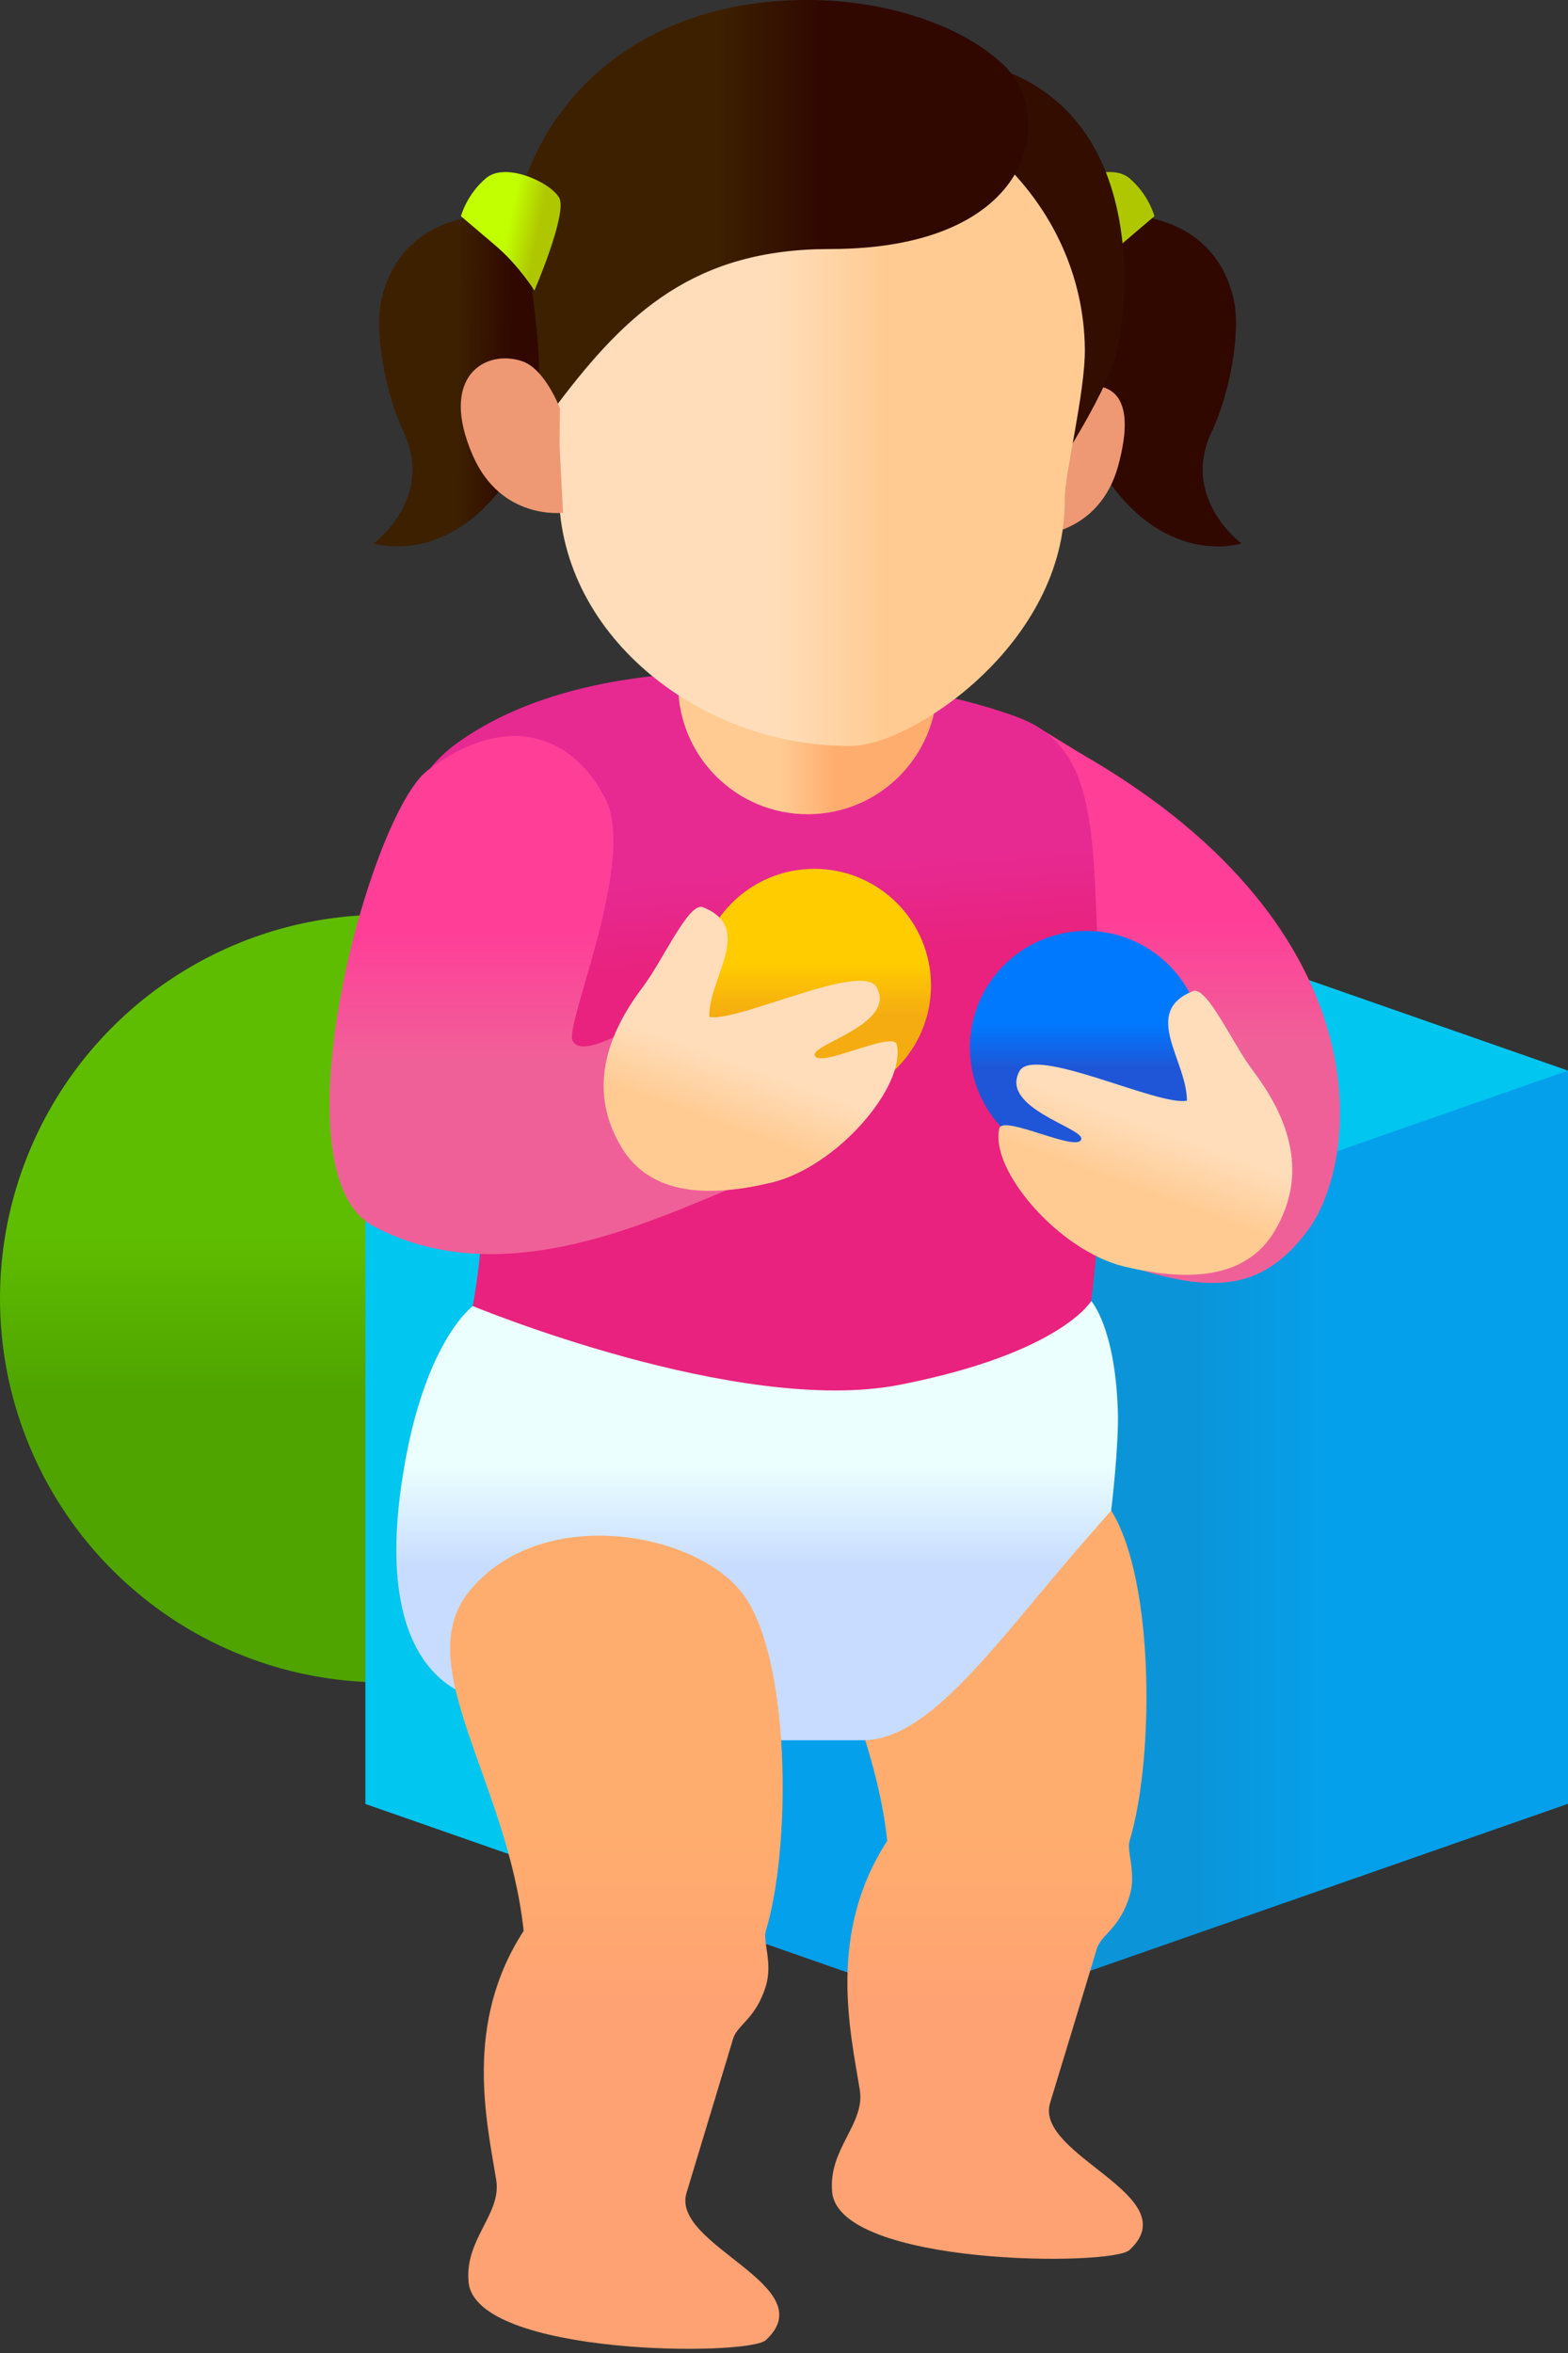
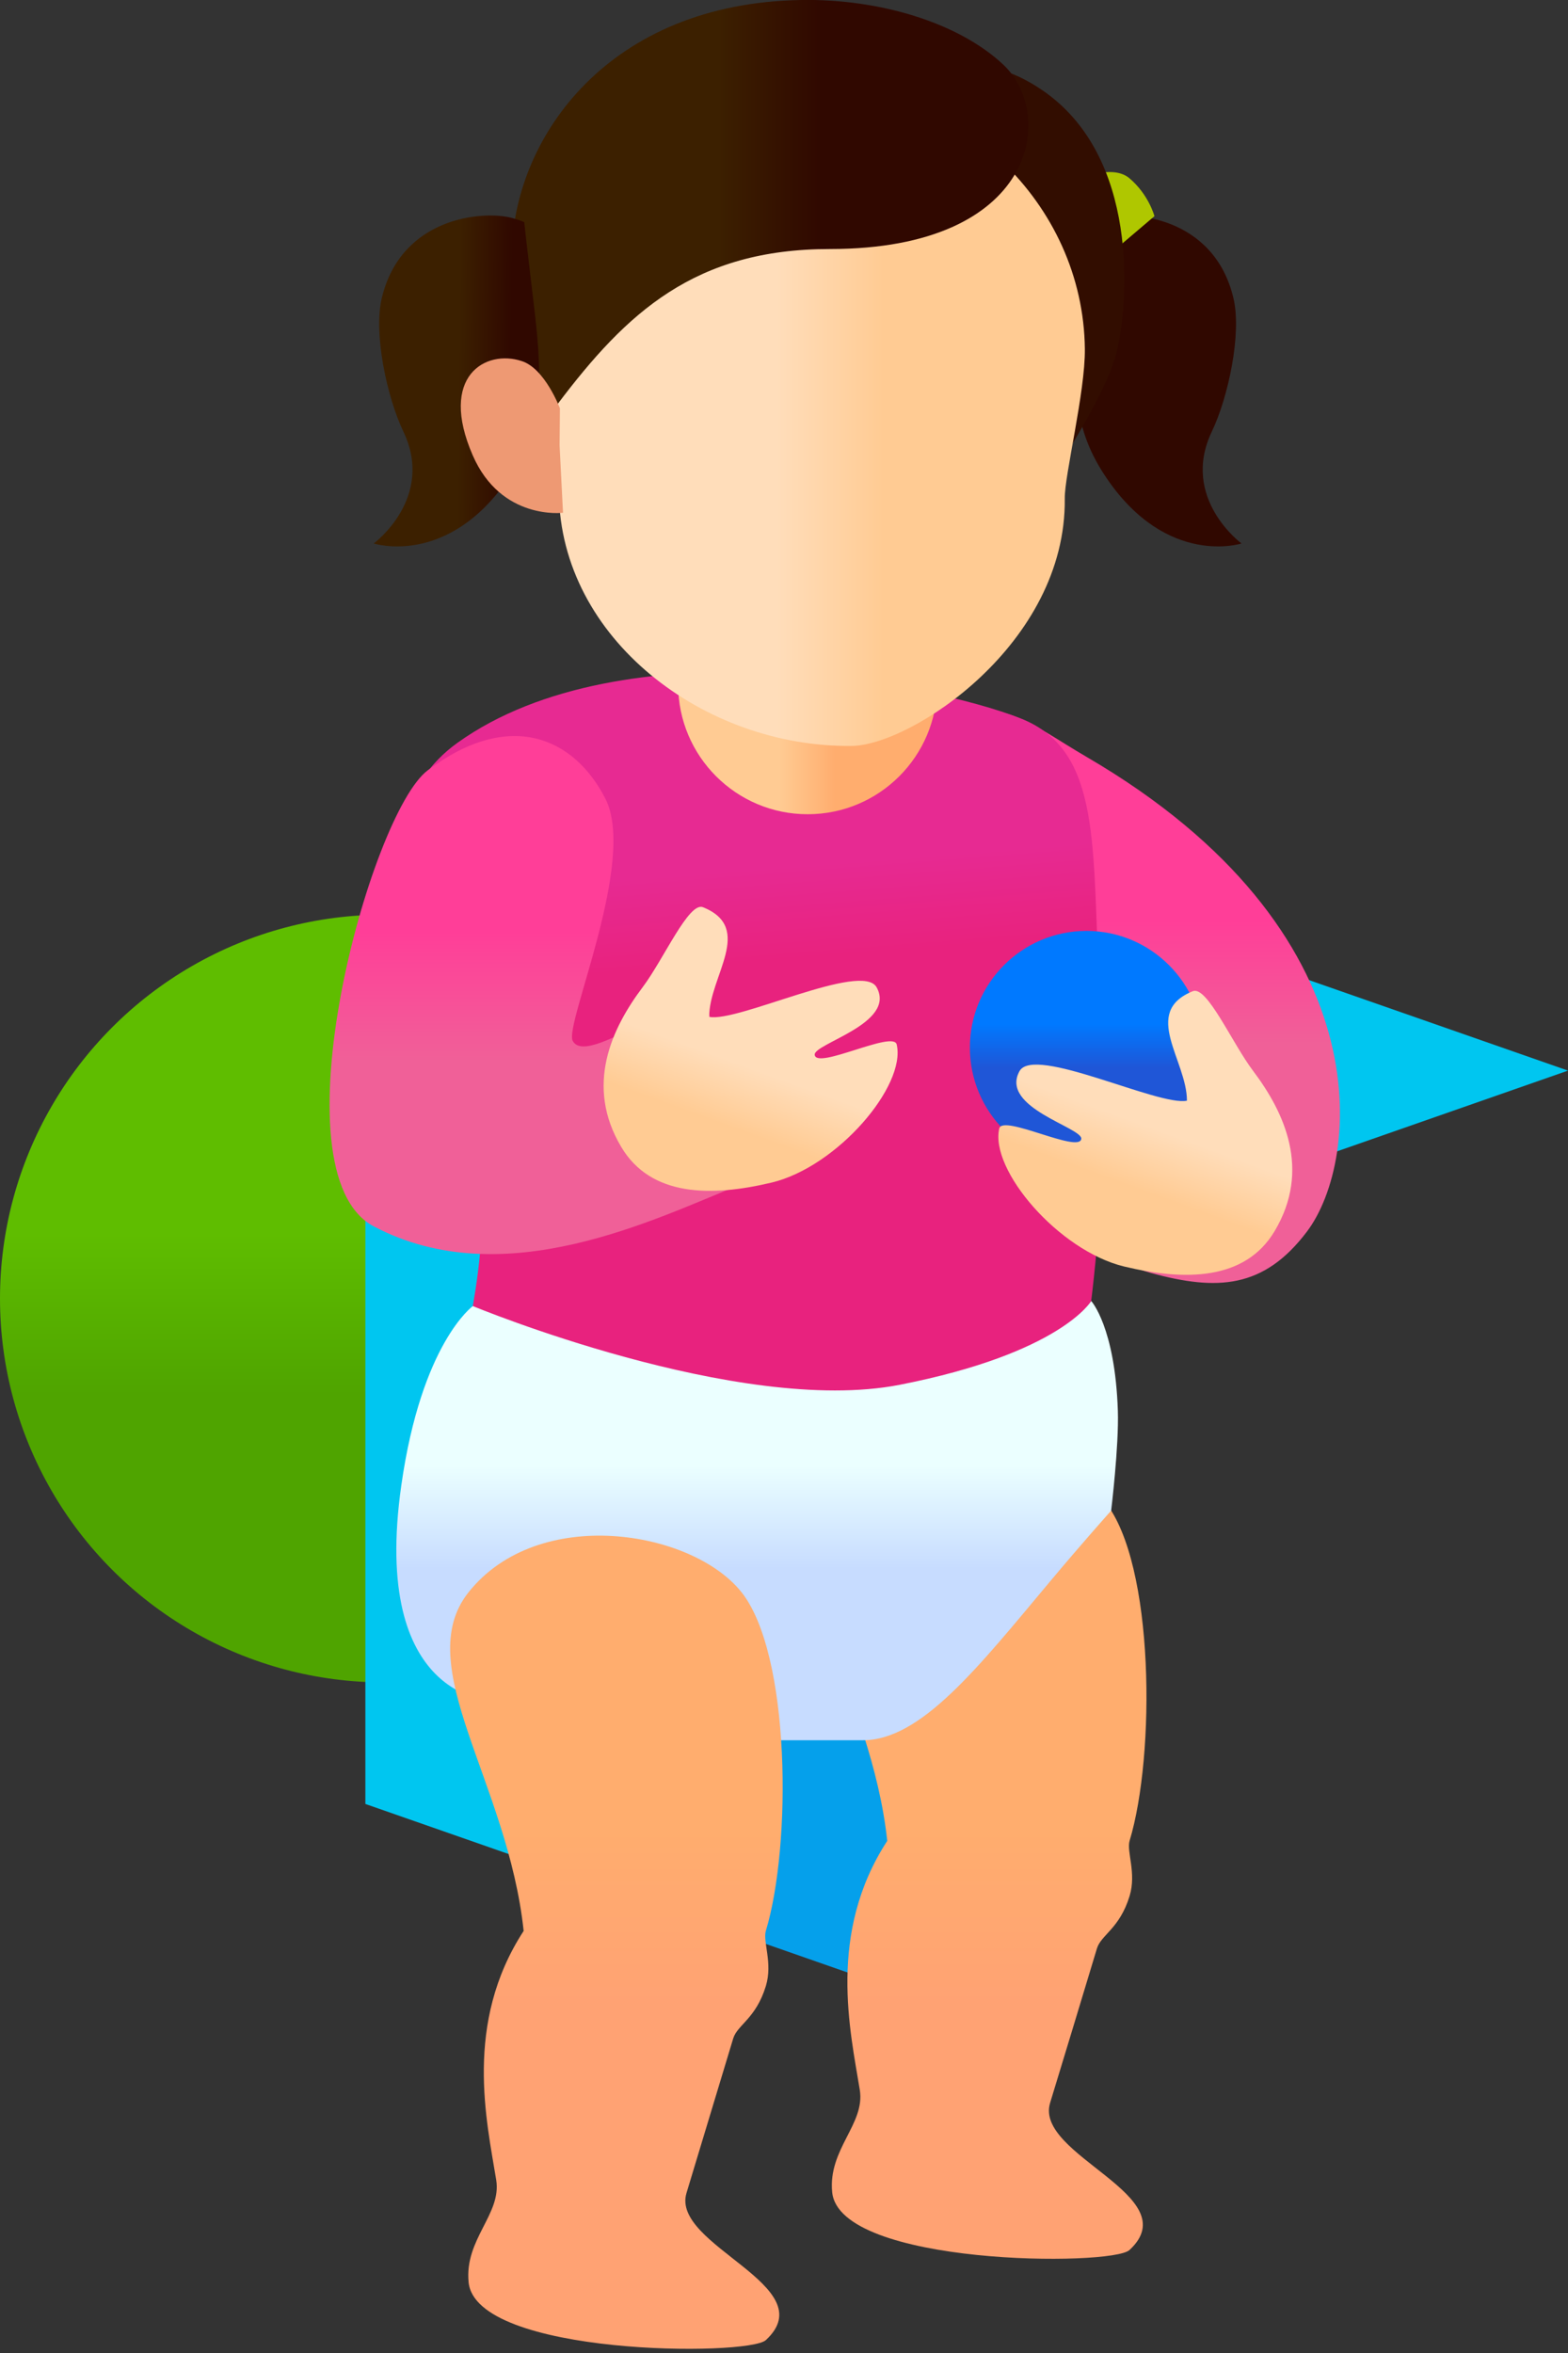
<svg xmlns="http://www.w3.org/2000/svg" xmlns:xlink="http://www.w3.org/1999/xlink" enable-background="new 0 0 96 144" height="144" viewBox="0 0 96 144" width="96">
  <rect x="0" y="0" width="96" height="144" fill="#333333" stroke="none" />
  <linearGradient id="a" gradientTransform="matrix(1 0 0 -1 0 -210)" gradientUnits="userSpaceOnUse" x1="23.49" x2="23.49" y1="-313.097" y2="-267.163">
    <stop offset=".386" stop-color="#4fa400" />
    <stop offset=".601" stop-color="#5fbd00" />
  </linearGradient>
  <linearGradient id="b" gradientUnits="userSpaceOnUse" x1="22.75" x2="58.608" y1="94.395" y2="94.395">
    <stop offset=".398" stop-color="#00c6f0" />
    <stop offset=".606" stop-color="#05a0eb" />
  </linearGradient>
  <linearGradient id="c" gradientUnits="userSpaceOnUse" x1="95.754" x2="59.376" y1="94.385" y2="94.385">
    <stop offset=".394" stop-color="#05a0eb" />
    <stop offset=".617" stop-color="#0b95d8" />
  </linearGradient>
  <linearGradient id="d" gradientUnits="userSpaceOnUse" x1="22.38" x2="96" y1="65.52" y2="65.52">
    <stop offset=".394" stop-color="#05a0eb" />
    <stop offset=".602" stop-color="#00c6f0" />
  </linearGradient>
  <linearGradient id="e">
    <stop offset=".396" stop-color="#ffa273" />
    <stop offset=".607" stop-color="#ffad6e" />
  </linearGradient>
  <linearGradient id="f" gradientTransform="matrix(1 0 0 -1 0 -210)" gradientUnits="userSpaceOnUse" x1="60.008" x2="60.008" xlink:href="#e" y1="-352.647" y2="-302.101" />
  <linearGradient id="g">
    <stop offset=".395" stop-color="#ff3e98" />
    <stop offset=".6" stop-color="#f06098" />
  </linearGradient>
  <linearGradient id="h" gradientTransform="matrix(1 0 0 -1 0 -210)" gradientUnits="userSpaceOnUse" x1="67.58" x2="67.58" xlink:href="#g" y1="-251.887" y2="-288.483" />
  <linearGradient id="i" gradientTransform="matrix(1 0 0 -1 0 -210)" gradientUnits="userSpaceOnUse" x1="44.848" x2="47.057" y1="-252.09" y2="-280.077">
    <stop offset=".397" stop-color="#e72a92" />
    <stop offset=".6" stop-color="#e8227e" />
  </linearGradient>
  <linearGradient id="j" gradientTransform="matrix(1 0 0 -1 0 -210)" gradientUnits="userSpaceOnUse" x1="41.52" x2="57.38" y1="-251.715" y2="-251.715">
    <stop offset=".39" stop-color="#ffcb93" />
    <stop offset=".607" stop-color="#ffad6e" />
  </linearGradient>
  <linearGradient id="k">
    <stop offset=".4" stop-color="#3c2000" />
    <stop offset=".6" stop-color="#300800" />
  </linearGradient>
  <linearGradient id="l" gradientUnits="userSpaceOnUse" x1="43.109" x2="75.865" xlink:href="#k" y1="23.024" y2="23.356" />
  <linearGradient id="m">
    <stop offset=".398" stop-color="#ffddba" />
    <stop offset=".61" stop-color="#ffcb93" />
  </linearGradient>
  <linearGradient id="n" gradientTransform="matrix(1 0 0 -1 0 -210)" gradientUnits="userSpaceOnUse" x1="35.401" x2="66.015" xlink:href="#m" y1="-235.355" y2="-235.355" />
  <linearGradient id="o" gradientUnits="userSpaceOnUse" x1="31.325" x2="62.962" xlink:href="#k" y1="13.328" y2="13.328" />
  <linearGradient id="p" gradientUnits="userSpaceOnUse" x1="21.63" x2="37.758" xlink:href="#k" y1="23.257" y2="23.424" />
  <linearGradient id="q" gradientUnits="userSpaceOnUse" x1="27.588" x2="36.4" y1="13.239" y2="15.068">
    <stop offset=".4" stop-color="#c2ff00" />
    <stop offset=".606" stop-color="#afc700" />
  </linearGradient>
  <linearGradient id="r" gradientTransform="matrix(1 0 0 -1 0 -210)" gradientUnits="userSpaceOnUse" x1="46.357" x2="46.357" y1="-316.4" y2="-289.47">
    <stop offset=".386" stop-color="#c7dcff" />
    <stop offset=".621" stop-color="#ebffff" />
  </linearGradient>
  <linearGradient id="s" gradientTransform="matrix(1 0 0 -1 0 -210)" gradientUnits="userSpaceOnUse" x1="37.739" x2="37.739" xlink:href="#e" y1="-352.647" y2="-302.101" />
  <linearGradient id="t" gradientTransform="matrix(1 0 0 -1 0 -210)" gradientUnits="userSpaceOnUse" x1="66.52" x2="66.52" y1="-267.493" y2="-280.499">
    <stop offset=".398" stop-color="#0079ff" />
    <stop offset=".605" stop-color="#1f56d7" />
  </linearGradient>
  <linearGradient id="u" gradientTransform="matrix(1 0 0 -1 0 -210)" gradientUnits="userSpaceOnUse" x1="34.391" x2="34.391" xlink:href="#g" y1="-251.7" y2="-290.467" />
  <linearGradient id="v" gradientTransform="matrix(1 0 0 -1 0 -210)" gradientUnits="userSpaceOnUse" x1="49.862" x2="49.862" y1="-277.965" y2="-263.233">
    <stop offset=".398" stop-color="#f5ac11" />
    <stop offset=".616" stop-color="#fc0" />
  </linearGradient>
  <linearGradient id="w" gradientTransform="matrix(1 0 0 -1 0 -210)" gradientUnits="userSpaceOnUse" x1="48.344" x2="42.137" xlink:href="#m" y1="-268.517" y2="-285.587" />
  <linearGradient id="x" gradientTransform="matrix(1 0 0 -1 0 -210)" gradientUnits="userSpaceOnUse" x1="73.257" x2="67.05" xlink:href="#m" y1="-272.304" y2="-289.374" />
  <g clip-rule="evenodd" fill-rule="evenodd">
    <circle cx="23.49" cy="79.47" fill="url(#a)" r="23.49" />
    <path d="m53.01 69.38c-1.06-.27-30.64-3.85-30.64-3.85v44.87l36.81 12.86 6.04-39.84z" fill="url(#b)" />
-     <path d="m96 110.39v-44.87l-27.32 3.33-9.49 9.53v44.87z" fill="url(#c)" />
    <path d="m59.19 78.38-36.81-12.86 36.81-12.86 36.81 12.86z" fill="url(#d)" />
    <path d="m67.66 91.92c3.04 3.79 3.08 15.52 1.5 20.73-.2.66.43 1.97 0 3.38-.61 2-1.74 2.37-2 3.21-1.17 3.87-1.98 6.55-2.87 9.46-.97 3.22 8.45 5.68 4.86 9-1.1 1.01-17.76.97-18.2-3.54-.26-2.64 2.03-4.17 1.69-6.26-.58-3.59-2-9.59 1.68-15.24-.97-9.13-6.95-16.24-3.36-20.73 4.28-5.37 13.67-3.8 16.7-.01z" fill="url(#f)" />
    <path d="m80.01 75.38c-2.64 3.49-5.5 3.63-9.56 2.52-4.05-1.11-6.81-4.87-5.44-9.06 0 0 3.6-6.69-8.36-12.59-3.76-1.85-5.75-9.7.49-12.17 4.11-1.63 5.78.14 9.4 2.25 18.23 10.63 16.77 24.7 13.47 29.05z" fill="url(#h)" />
    <path d="m62.5 43.97c-5.67-2.24-24.35-5.76-34.48 1.48-3.44 2.44-4.59 7.03-2.69 10.8 1.24 2.57 2.68 6.66 3.82 13.04 1.45 8.17-1.74 15.19-1.01 16.49 3.48 6.18 16.44 10.36 23.55 8.58 7.97-2 11.81-5.13 14.07-8.58 0 0 2.48-9.72 1.56-25.34-.5-8.5.21-14.48-4.82-16.47z" fill="url(#i)" />
    <path d="m41.52 41.9c0-2.52 0-8.3 0-8.3h15.86v8.3c0 4.38-3.55 7.93-7.93 7.93s-7.93-3.55-7.93-7.93z" fill="url(#j)" />
  </g>
  <path d="m75.52 18.26c.51 2.17-.32 6.05-1.33 8.16-1.94 4.07 1.82 6.84 1.82 6.84s-4.54 1.47-8.26-4c-2.03-2.98-2.13-5.65-1.59-10.22.63-5.28.63-5.44.63-5.44s.29-.14.75-.26c1.73-.47 6.8-.1 7.98 4.92z" fill="url(#l)" />
  <path d="m69.15 10.91c1.19 1.01 1.53 2.32 1.53 2.32s-.74.63-2.13 1.81-2.37 2.74-2.37 2.74-2.03-4.71-1.52-5.67c.29-.53 1.29-1.16 2.32-1.44.81-.22 1.64-.21 2.17.24z" fill="#afc700" />
-   <path d="m68.47 28.47c-1.14 4.22-4.96 4.28-4.96 4.28l-.39-4.11-.57-3.64s8.17-4.86 5.92 3.47z" fill="#ee9973" />
  <path clip-rule="evenodd" d="m63.87 29.95s3.82-5.55 4.51-8.45c.69-2.89 1.46-11.98-4.67-16.05-6.14-4.07-7.69 2.52-7.69 2.52l2.66 18.18z" fill="#320d00" fill-rule="evenodd" />
  <path d="m32.79 21c.03 2.64 1.41 7.77 1.43 9.19.1 8.89 8.89 15.56 17.93 15.46 3.63-.04 13.14-6.24 13.04-15.14-.02-1.42 1.26-6.53 1.23-9.16-.1-8.89-7.71-16.19-16.99-16.29-9.28-.09-16.74 7.05-16.64 15.94z" fill="url(#n)" />
  <path d="m49.06 0c-11.77.19-17.48 8.32-17.72 15.25-.18 5.2 1.34 11.41 1.34 11.41s1.25-1.65 1.45-1.92c4.24-5.62 8.41-9.5 16.68-9.5 12.68 0 13.86-8.23 10.62-11.28-2.79-2.62-7.68-4.04-12.37-3.96z" fill="url(#o)" />
  <path d="m23.37 18.26c-.51 2.17.32 6.05 1.33 8.16 1.94 4.07-1.82 6.84-1.82 6.84s4.54 1.47 8.26-4c2.03-2.98 2.13-5.65 1.59-10.22-.63-5.28-.63-5.44-.63-5.44s-.29-.14-.75-.26c-1.73-.47-6.79-.1-7.98 4.92z" fill="url(#p)" />
-   <path d="m29.75 10.91c-1.19 1.01-1.53 2.32-1.53 2.32s.74.63 2.13 1.81 2.37 2.74 2.37 2.74 2.03-4.71 1.52-5.67c-.29-.53-1.29-1.16-2.32-1.44-.81-.22-1.65-.21-2.17.24z" fill="url(#q)" />
  <path d="m28.94 27.86c1.74 4.01 5.53 3.52 5.53 3.52l-.21-4.12.02-2.27s-.91-2.43-2.33-2.89c-2.23-.74-5.11.93-3.01 5.76z" fill="#ee9973" />
  <path clip-rule="evenodd" d="m66.81 79.62s1.46 1.59 1.63 6.72c.07 2.15-.41 6.11-.41 6.11s-1.81 2.02-3.78 4.38c-4.35 5.19-7.85 9.67-11.42 9.67h-5.78s.17-9.01-6.6-9.67c-12.08-1.17-10.32 7.25-10.32 7.25s-7.44-.01-5.56-13.18c1.24-8.72 4.38-10.97 4.38-10.97s16.25 6.74 26.12 4.82c9.88-1.93 11.74-5.13 11.74-5.13z" fill="url(#r)" fill-rule="evenodd" />
  <path clip-rule="evenodd" d="m45.39 97.43c3.03 3.79 3.08 15.52 1.5 20.73-.2.66.43 1.97 0 3.38-.61 2-1.74 2.37-2 3.21-1.17 3.87-1.98 6.55-2.86 9.46-.97 3.22 8.45 5.68 4.86 9-1.1 1.01-17.76.97-18.2-3.54-.26-2.64 2.03-4.17 1.69-6.26-.58-3.59-2-9.59 1.68-15.24-.97-9.13-6.95-16.24-3.37-20.73 4.28-5.36 13.67-3.8 16.7-.01z" fill="url(#s)" fill-rule="evenodd" />
  <path clip-rule="evenodd" d="m66.52 56.97c3.94 0 7.14 3.2 7.14 7.14s-3.2 7.14-7.14 7.14-7.14-3.2-7.14-7.14 3.2-7.14 7.14-7.14z" fill="url(#t)" fill-rule="evenodd" />
  <path clip-rule="evenodd" d="m45.28 72.52c8.42-3.35-1.79-5.73-1.79-9.93 0-3.71-7.45 3.01-8.43 1.1-.51-1 3.95-11.01 2-14.82-1.91-3.73-5.85-5.5-10.87-1.73-3.54 2.65-9.53 24.62-3.31 27.91 7.98 4.22 17.29-.5 22.4-2.53z" fill="url(#u)" fill-rule="evenodd" />
-   <circle clip-rule="evenodd" cx="49.86" cy="60.31" fill="url(#v)" fill-rule="evenodd" r="7.14" />
  <path clip-rule="evenodd" d="m43.04 55.52c-.87-.35-2.41 3.19-3.69 4.89-1.9 2.52-3.56 6.03-1.31 9.79 1.82 3.05 5.52 3.05 9.21 2.17 4.02-.97 8.24-5.92 7.65-8.45-.21-.88-4.89 1.55-5.02.64-.1-.69 5.02-1.91 3.79-4.14-.89-1.6-8.52 2.17-10.25 1.81-.01-2.47 2.79-5.43-.38-6.71z" fill="url(#w)" fill-rule="evenodd" />
  <path clip-rule="evenodd" d="m73.03 60.66c.87-.35 2.41 3.19 3.7 4.89 1.9 2.52 3.55 6.03 1.31 9.79-1.82 3.05-5.52 3.05-9.21 2.17-4.02-.97-8.24-5.92-7.65-8.45.21-.88 4.89 1.54 5.02.64.1-.69-5.02-1.91-3.78-4.15.89-1.6 8.52 2.17 10.25 1.81-0-2.46-2.81-5.42.36-6.7z" fill="url(#x)" fill-rule="evenodd" />
</svg>